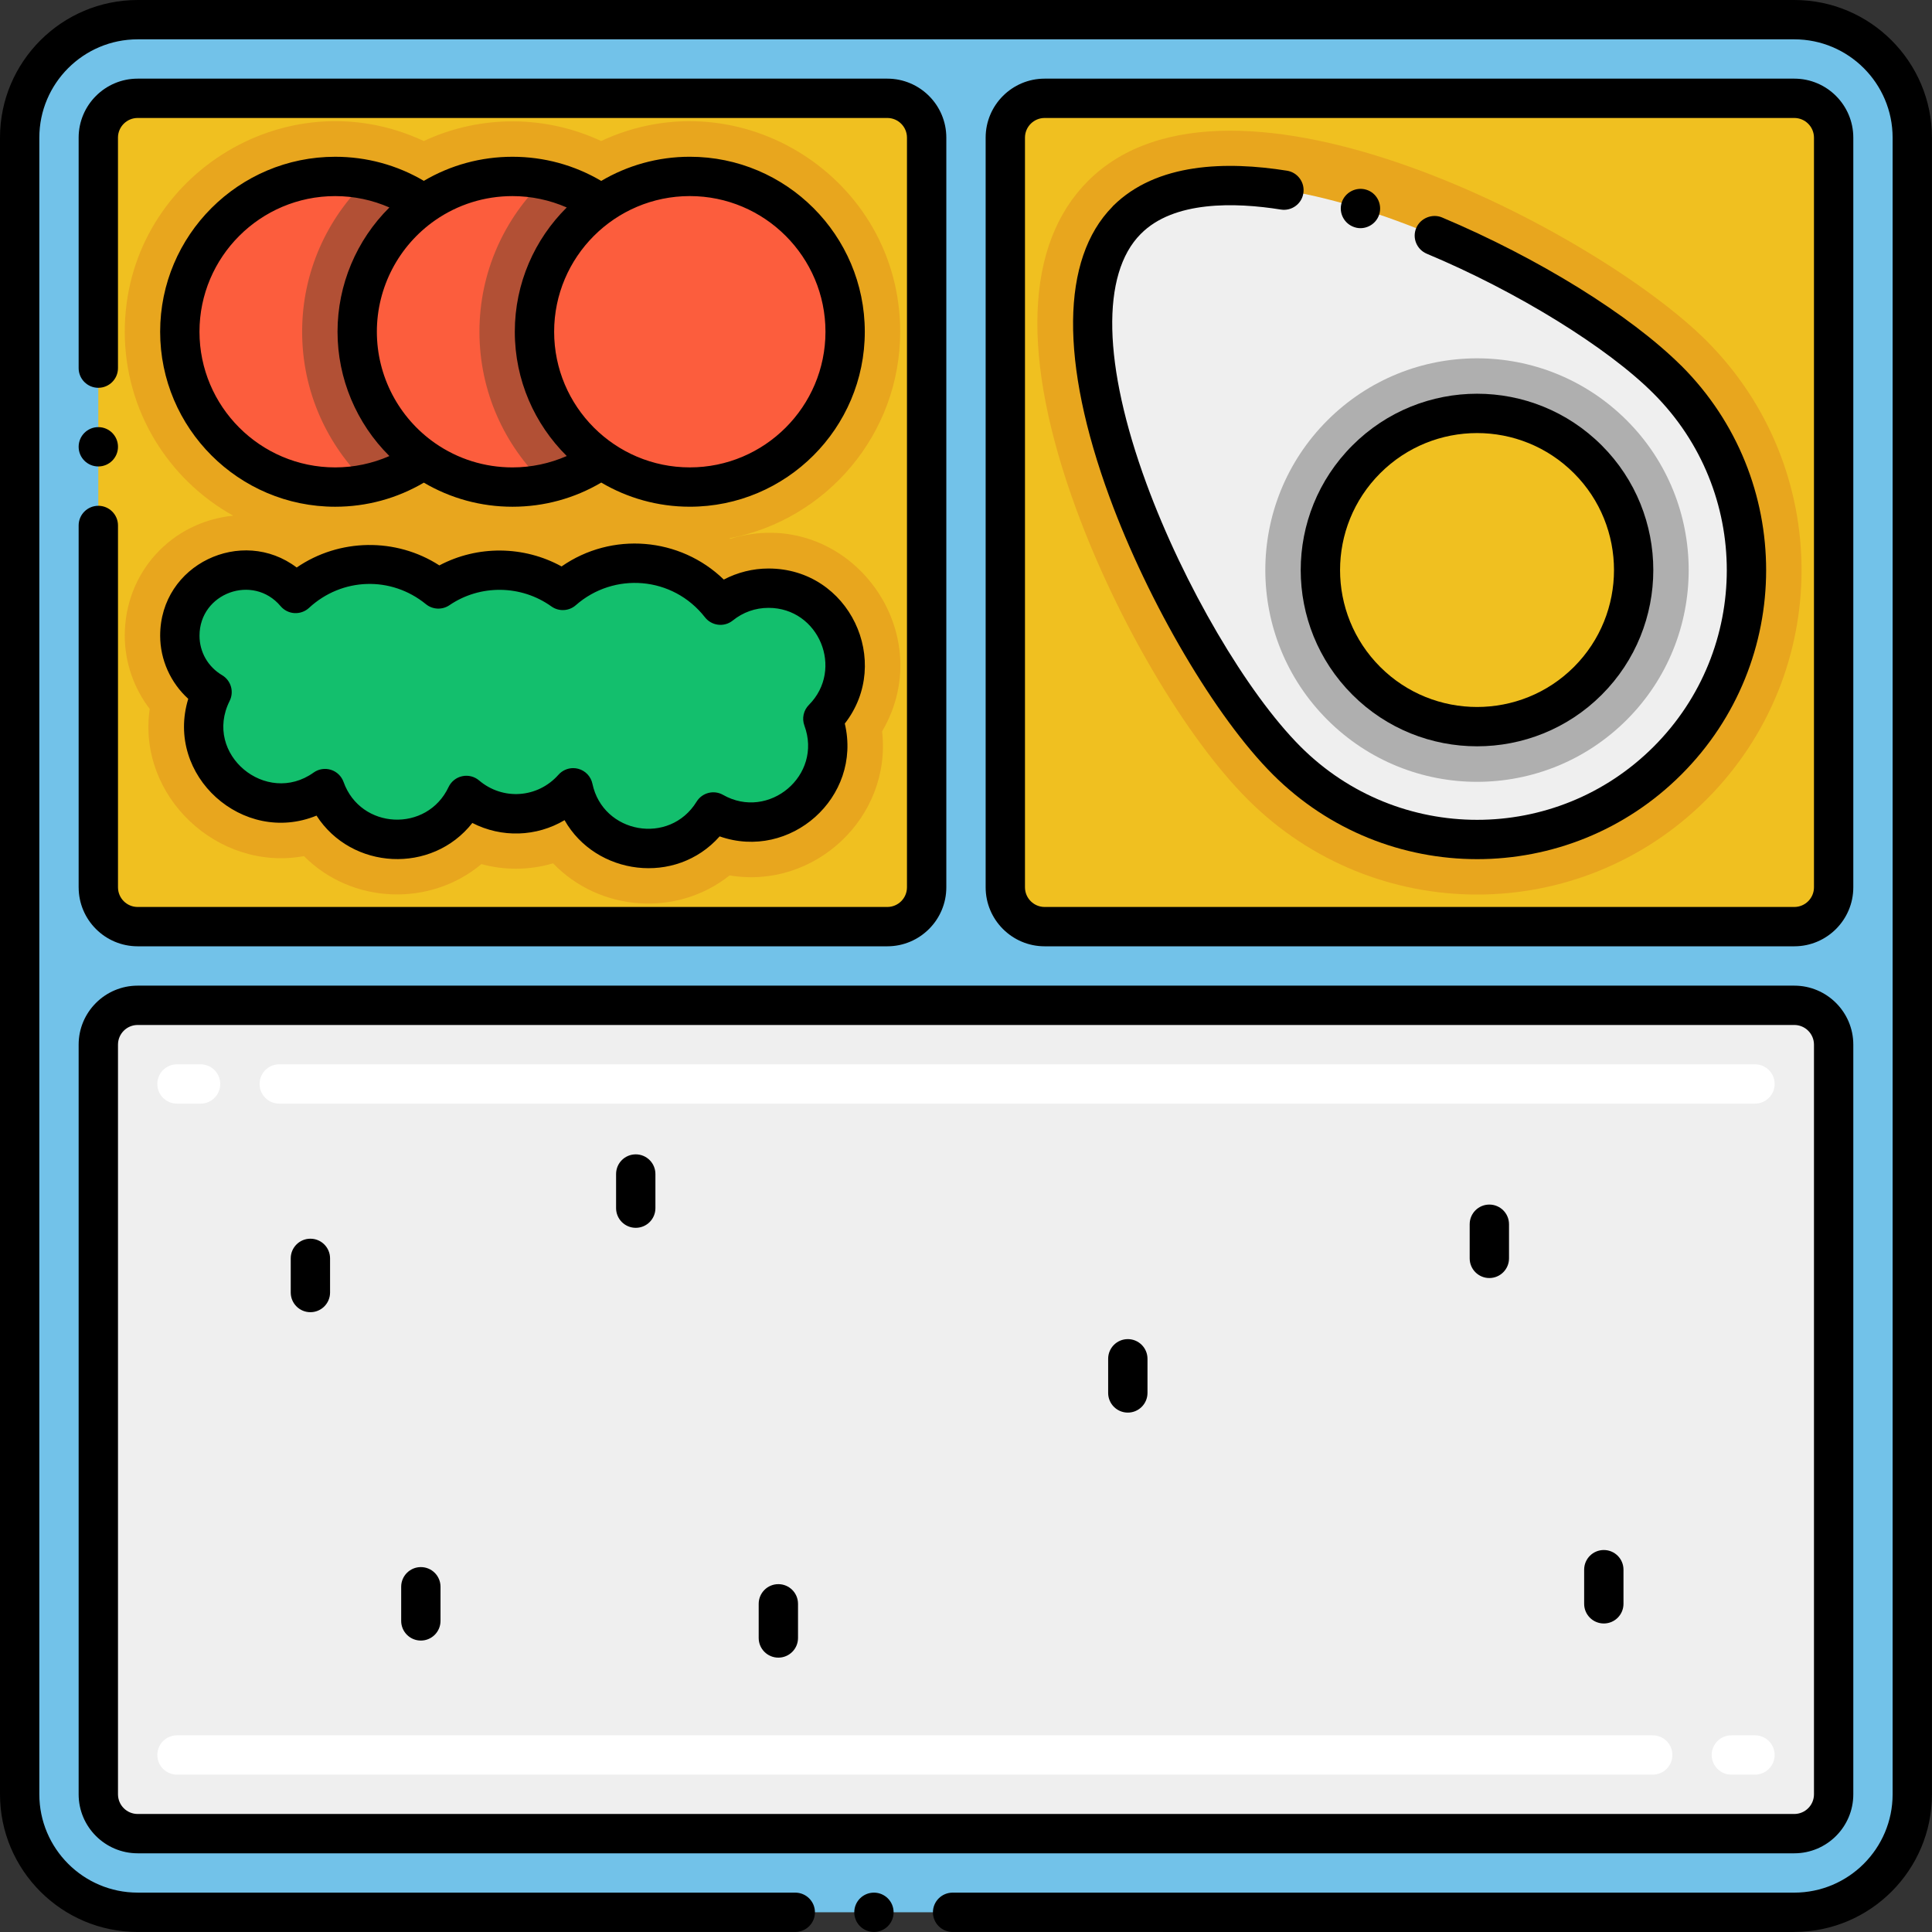
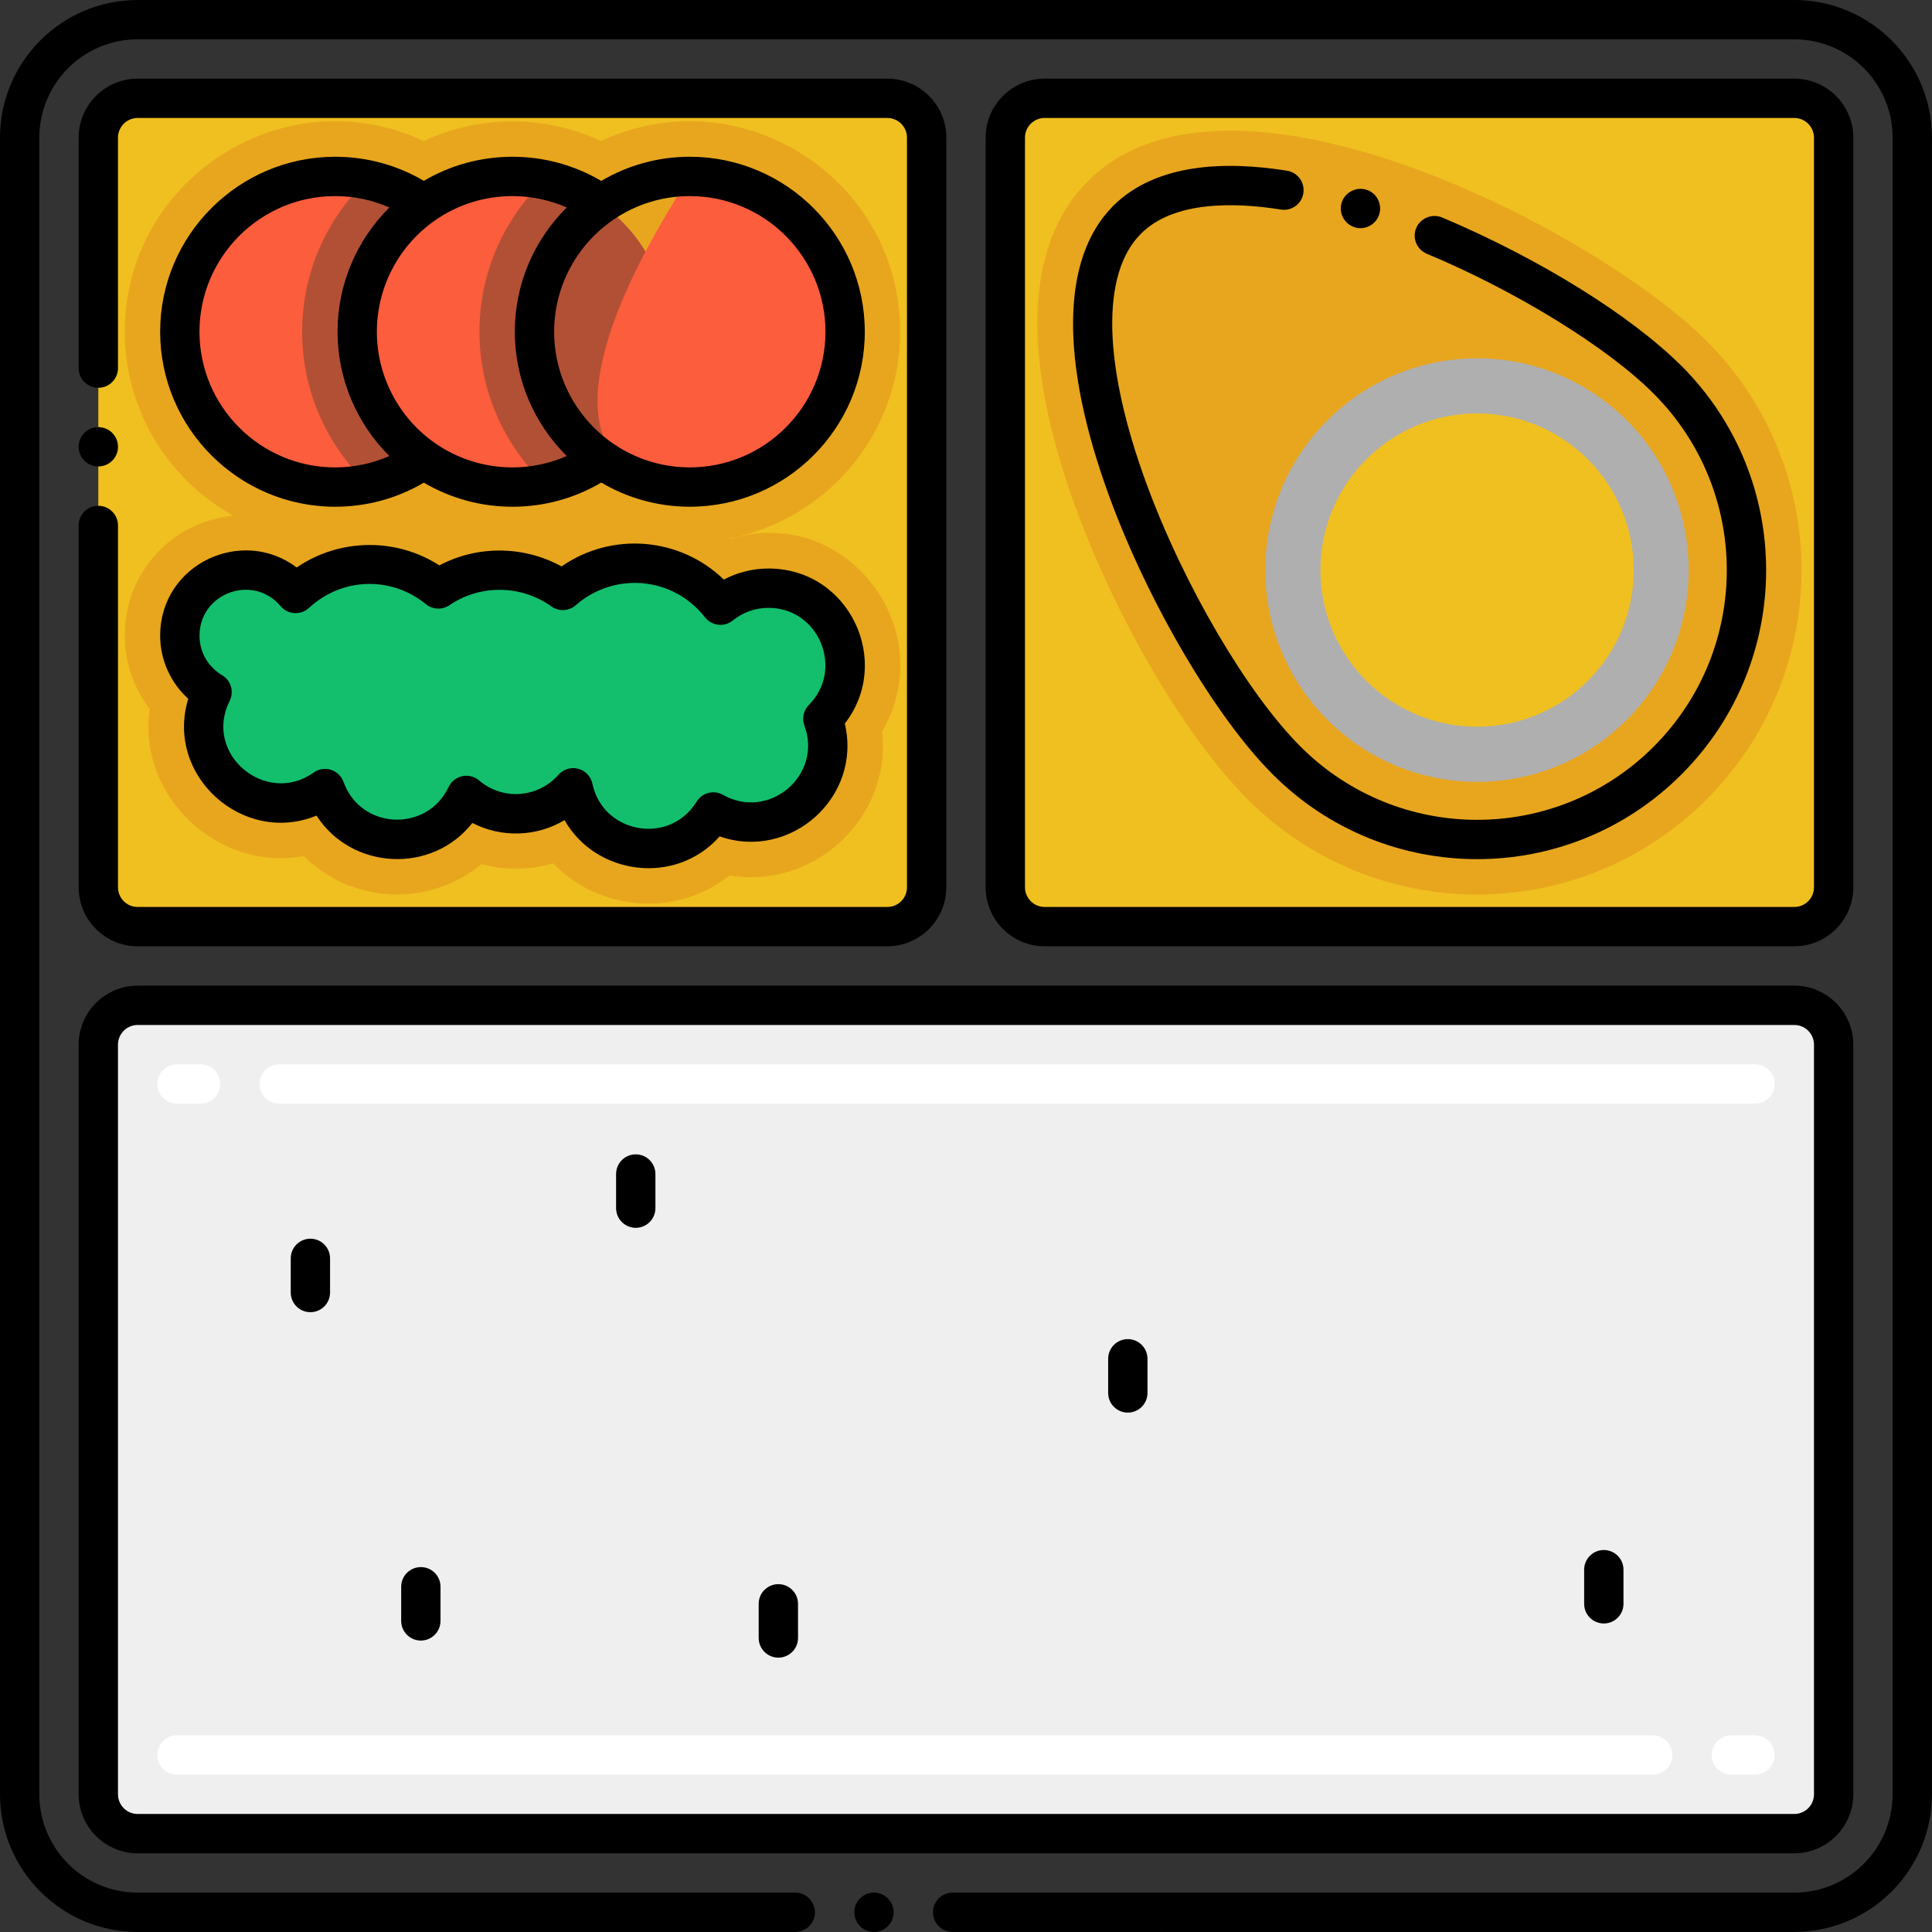
<svg xmlns="http://www.w3.org/2000/svg" width="112" height="112" viewBox="0 0 112 112" fill="none">
  <rect x="0" y="0" width="112" height="112" fill="#333333" stroke="none" />
-   <path d="M7.98 110.857C4.209 110.857 1.14 107.789 1.14 104.017V7.98C1.14 4.209 4.209 1.14 7.98 1.14H104.017C107.788 1.14 110.857 4.209 110.857 7.98V104.017C110.857 107.789 107.788 110.857 104.017 110.857H7.98Z" fill="#72C2E9" />
  <path d="M51.438 53.718H7.98C6.721 53.718 5.699 52.697 5.699 51.438V7.979C5.699 6.72 6.721 5.699 7.98 5.699H51.438C52.697 5.699 53.719 6.72 53.719 7.979V51.438C53.719 52.697 52.697 53.718 51.438 53.718Z" fill="#F0C020" />
  <path d="M52.184 19.231C52.184 10.329 42.898 4.417 34.849 8.175C31.677 6.694 27.909 6.616 24.569 8.175C16.5 4.408 7.233 10.347 7.233 19.231C7.233 23.812 9.773 27.81 13.518 29.894C9.939 30.254 7.233 33.18 7.233 36.851C7.233 38.401 7.758 39.892 8.678 41.097C7.95 46.169 12.633 50.545 17.62 49.63C20.394 52.42 24.925 52.589 27.909 50.093C29.253 50.46 30.688 50.454 32.062 50.048C34.741 52.837 39.218 53.193 42.298 50.748C47.219 51.58 51.704 47.383 51.136 42.4C54.597 36.504 49.041 29.19 42.329 31.237C42.315 31.227 42.299 31.217 42.284 31.207C47.915 30.13 52.184 25.172 52.184 19.231Z" fill="#E8A61E" />
  <path d="M106.298 7.979V51.438C106.298 52.697 105.277 53.718 104.018 53.718H60.559C59.3 53.718 58.279 52.697 58.279 51.438V7.979C58.279 6.72 59.3 5.699 60.559 5.699H104.018C105.277 5.699 106.298 6.72 106.298 7.979Z" fill="#F0C020" />
  <path d="M98.927 19.755C92.608 13.436 71.308 2.258 63.072 10.492C59.405 14.159 59.169 20.738 62.391 29.519C64.778 36.024 68.774 42.786 72.335 46.347C79.683 53.695 91.577 53.696 98.927 46.347C106.275 38.999 106.276 27.105 98.927 19.755Z" fill="#E8A61E" />
-   <path d="M65.329 12.75C59.233 18.846 68.495 37.993 74.592 44.09C80.689 50.187 90.573 50.187 96.669 44.09C102.766 37.993 102.766 28.109 96.669 22.013C90.573 15.916 71.426 6.653 65.329 12.75Z" fill="#EFEFEF" />
  <path d="M7.98 58.279H104.018C105.277 58.279 106.298 59.3 106.298 60.559V104.018C106.298 105.277 105.277 106.298 104.018 106.298H7.98C6.721 106.298 5.699 105.277 5.699 104.018V60.559C5.699 59.3 6.721 58.279 7.98 58.279Z" fill="#EFEFEF" />
  <path d="M76.949 41.727C72.153 36.931 72.152 29.167 76.949 24.37C81.746 19.573 89.509 19.573 94.306 24.37C99.091 29.155 99.091 36.941 94.306 41.727C89.511 46.522 81.747 46.524 76.949 41.727Z" fill="#AFAFAF" />
  <path d="M85.628 42.129C90.643 42.129 94.709 38.063 94.709 33.048C94.709 28.033 90.643 23.968 85.628 23.968C80.613 23.968 76.547 28.033 76.547 33.048C76.547 38.063 80.613 42.129 85.628 42.129Z" fill="#F0C020" />
  <path d="M19.43 28.235C24.402 28.235 28.434 24.204 28.434 19.231C28.434 14.258 24.402 10.227 19.43 10.227C14.457 10.227 10.425 14.258 10.425 19.231C10.425 24.204 14.457 28.235 19.43 28.235Z" fill="#FC5D3D" />
  <path d="M28.432 19.23C28.432 23.566 25.368 27.187 21.291 28.044C18.965 25.824 17.515 22.695 17.515 19.23C17.515 15.768 18.965 12.64 21.291 10.419C25.368 11.277 28.432 14.897 28.432 19.23Z" fill="#B25035" />
  <path d="M29.709 28.235C34.682 28.235 38.713 24.204 38.713 19.231C38.713 14.258 34.682 10.227 29.709 10.227C24.736 10.227 20.705 14.258 20.705 19.231C20.705 24.204 24.736 28.235 29.709 28.235Z" fill="#FC5D3D" />
  <path d="M38.711 19.23C38.711 23.566 35.646 27.187 31.57 28.044C29.244 25.824 27.794 22.695 27.794 19.23C27.794 15.768 29.244 12.64 31.57 10.419C35.646 11.277 38.711 14.897 38.711 19.23Z" fill="#B25035" />
-   <path d="M39.988 28.235C44.961 28.235 48.992 24.204 48.992 19.231C48.992 14.258 44.961 10.227 39.988 10.227C35.015 10.227 30.984 14.258 30.984 19.231C30.984 24.204 35.015 28.235 39.988 28.235Z" fill="#FC5D3D" />
+   <path d="M39.988 28.235C44.961 28.235 48.992 24.204 48.992 19.231C48.992 14.258 44.961 10.227 39.988 10.227C30.984 24.204 35.015 28.235 39.988 28.235Z" fill="#FC5D3D" />
  <path d="M44.551 34.097C43.495 34.097 42.527 34.468 41.765 35.083C39.514 32.206 35.352 31.833 32.627 34.227C30.435 32.66 27.56 32.678 25.411 34.141C22.986 32.162 19.467 32.249 17.138 34.404C14.866 31.707 10.425 33.298 10.425 36.852C10.425 38.245 11.176 39.459 12.293 40.122C10.222 44.264 15.119 48.377 18.842 45.714C20.176 49.448 25.35 49.683 27.035 46.112C28.869 47.67 31.612 47.492 33.227 45.67C34.048 49.566 39.24 50.503 41.352 47.072C44.918 49.096 49.144 45.567 47.7 41.669C50.466 38.887 48.502 34.097 44.551 34.097Z" fill="#13BF6D" />
  <path d="M101.738 63.979H16.188C15.558 63.979 15.048 63.469 15.048 62.839C15.048 62.209 15.558 61.699 16.188 61.699H101.738C102.367 61.699 102.878 62.209 102.878 62.839C102.878 63.469 102.367 63.979 101.738 63.979ZM11.628 63.979H10.26C9.63 63.979 9.12 63.469 9.12 62.839C9.12 62.209 9.63 61.699 10.26 61.699H11.628C12.257 61.699 12.768 62.209 12.768 62.839C12.768 63.469 12.257 63.979 11.628 63.979Z" fill="white" />
  <path d="M101.738 102.878H100.369C99.74 102.878 99.229 102.367 99.229 101.738C99.229 101.108 99.74 100.598 100.369 100.598H101.738C102.367 100.598 102.878 101.108 102.878 101.738C102.878 102.367 102.367 102.878 101.738 102.878ZM95.809 102.878H10.26C9.63 102.878 9.12 102.367 9.12 101.738C9.12 101.108 9.63 100.598 10.26 100.598H95.809C96.439 100.598 96.949 101.108 96.949 101.738C96.949 102.367 96.439 102.878 95.809 102.878Z" fill="white" />
  <path d="M104.017 0H7.98C3.58 0 0 3.58 0 7.98V104.017C0 108.423 3.589 111.998 7.979 111.998H46.103C46.732 111.998 47.243 111.487 47.243 110.858C47.243 110.229 46.732 109.718 46.103 109.718C43.677 109.718 5.548 109.717 7.98 109.717C4.837 109.717 2.28 107.16 2.28 104.017V7.98C2.28 4.837 4.837 2.28 7.98 2.28H104.017C107.16 2.28 109.717 4.837 109.717 7.98V104.017C109.717 107.15 107.172 109.718 104.008 109.718H55.223C54.594 109.718 54.083 110.229 54.083 110.858C54.083 111.487 54.594 111.998 55.223 111.998C109.221 111.998 103.628 112.003 104.036 111.996C108.428 111.986 111.997 108.41 111.997 104.017V7.98C111.997 3.58 108.417 0 104.017 0Z" fill="black" />
  <path d="M50.663 111.998C51.293 111.998 51.803 111.488 51.803 110.858C51.803 110.228 51.293 109.718 50.663 109.718C50.033 109.718 49.523 110.228 49.523 110.858C49.523 111.488 50.033 111.998 50.663 111.998Z" fill="black" />
  <path d="M5.699 27.041C6.329 27.041 6.84 26.531 6.84 25.901C6.84 25.271 6.329 24.761 5.699 24.761C5.07 24.761 4.559 25.271 4.559 25.901C4.559 26.531 5.07 27.041 5.699 27.041Z" fill="black" />
  <path d="M4.559 51.438C4.559 51.44 4.56 51.441 4.56 51.443C4.562 53.327 6.095 54.858 7.98 54.858H51.438C53.325 54.858 54.859 53.324 54.859 51.438V7.979C54.859 6.093 53.325 4.559 51.438 4.559H7.98C6.095 4.559 4.562 6.091 4.559 7.975C4.559 7.976 4.559 7.978 4.559 7.979V21.341C4.559 21.97 5.07 22.481 5.699 22.481C6.328 22.481 6.839 21.97 6.839 21.341V7.982C6.839 7.981 6.839 7.98 6.839 7.979C6.839 7.351 7.351 6.839 7.979 6.839H51.438C52.067 6.839 52.578 7.351 52.578 7.979V51.438C52.578 52.067 52.067 52.578 51.438 52.578H7.98C7.351 52.578 6.84 52.067 6.84 51.438C6.84 51.437 6.84 51.437 6.84 51.436V30.461C6.84 29.832 6.329 29.321 5.699 29.321C5.07 29.321 4.559 29.832 4.559 30.461V51.438Z" fill="black" />
  <path d="M104.018 54.858C105.904 54.858 107.438 53.324 107.438 51.438V7.979C107.438 6.093 105.904 4.559 104.018 4.559H60.559C58.673 4.559 57.139 6.093 57.139 7.979V51.438C57.139 53.324 58.673 54.858 60.559 54.858H104.018ZM59.419 51.438V7.979C59.419 7.351 59.93 6.839 60.559 6.839H104.018C104.646 6.839 105.158 7.351 105.158 7.979V51.438C105.158 52.067 104.646 52.578 104.018 52.578H60.559C59.93 52.578 59.419 52.067 59.419 51.438Z" fill="black" />
  <path d="M7.98 107.438H104.018C105.904 107.438 107.438 105.904 107.438 104.018V60.559C107.438 58.673 105.904 57.139 104.018 57.139H7.98C6.094 57.139 4.559 58.673 4.559 60.559V104.018C4.559 105.904 6.094 107.438 7.98 107.438ZM6.84 60.559C6.84 59.93 7.351 59.419 7.98 59.419H104.018C104.646 59.419 105.158 59.93 105.158 60.559V104.018C105.158 104.646 104.646 105.158 104.018 105.158H7.98C7.351 105.158 6.84 104.646 6.84 104.018V60.559Z" fill="black" />
  <path d="M64.318 28.813C66.576 34.965 70.469 41.58 73.786 44.896C80.331 51.442 90.928 51.444 97.475 44.896C104.015 38.357 104.026 27.765 97.482 21.215C97.481 21.213 97.48 21.211 97.478 21.209C97.477 21.209 97.477 21.209 97.477 21.209C97.476 21.208 97.475 21.208 97.475 21.207C97.467 21.199 97.457 21.193 97.448 21.185C94.489 18.249 89.184 14.961 83.592 12.604C83.022 12.367 82.338 12.65 82.101 13.216C81.854 13.796 82.129 14.46 82.707 14.707C87.918 16.886 93.201 20.145 95.86 22.817C95.861 22.817 95.862 22.819 95.863 22.82C101.517 28.475 101.519 37.629 95.863 43.285C90.207 48.94 81.054 48.941 75.397 43.285C72.29 40.178 68.614 33.904 66.458 28.029C63.935 21.154 63.817 15.881 66.131 13.561C66.133 13.56 66.134 13.559 66.135 13.558C68.035 11.633 71.592 11.723 74.252 12.148C74.877 12.249 75.461 11.82 75.556 11.204C75.657 10.585 75.233 9.996 74.612 9.896C71.099 9.338 67.053 9.426 64.521 11.943C64.508 11.956 64.499 11.972 64.487 11.985C61.508 15.012 61.445 20.984 64.318 28.813Z" fill="black" />
  <path d="M78.531 13.174C79.082 13.357 79.759 13.06 79.958 12.421C80.142 11.812 79.796 11.174 79.206 10.998C78.608 10.812 77.96 11.158 77.778 11.747C77.591 12.348 77.929 12.987 78.531 13.174Z" fill="black" />
-   <path d="M78.4 40.275C82.385 44.26 88.87 44.261 92.855 40.275C96.84 36.29 96.84 29.806 92.855 25.821C88.86 21.826 82.395 21.826 78.401 25.821C74.405 29.816 74.405 36.281 78.4 40.275ZM91.243 27.433C94.339 30.529 94.339 35.567 91.243 38.663C88.146 41.759 83.108 41.758 80.012 38.663C76.909 35.56 76.909 30.537 80.012 27.433C83.116 24.33 88.139 24.329 91.243 27.433Z" fill="black" />
  <path d="M39.989 9.087C38.116 9.087 36.361 9.599 34.854 10.488C33.298 9.57 31.534 9.088 29.709 9.088C27.887 9.088 26.125 9.568 24.57 10.484C23.015 9.568 21.254 9.088 19.431 9.088C13.836 9.088 9.284 13.637 9.284 19.23C9.284 24.824 13.836 29.376 19.431 29.376C21.254 29.376 23.015 28.895 24.57 27.979C26.125 28.895 27.886 29.376 29.709 29.376C31.535 29.376 33.299 28.893 34.855 27.975C36.362 28.863 38.116 29.375 39.989 29.375C45.582 29.375 50.133 24.824 50.133 19.231C50.133 13.638 45.582 9.087 39.989 9.087ZM11.564 19.23C11.564 14.895 15.092 11.368 19.43 11.368C20.525 11.368 21.589 11.596 22.574 12.027C20.668 13.917 19.567 16.504 19.567 19.23C19.567 21.957 20.668 24.546 22.574 26.437C21.589 26.868 20.525 27.096 19.431 27.096C15.092 27.096 11.564 23.567 11.564 19.23ZM29.709 27.096C28.094 27.096 26.542 26.61 25.222 25.691C23.108 24.217 21.847 21.802 21.847 19.23C21.847 16.66 23.109 14.246 25.221 12.773C26.542 11.853 28.094 11.368 29.709 11.368C30.805 11.368 31.869 11.597 32.855 12.027C30.997 13.867 29.844 16.417 29.844 19.231C29.844 22.046 30.998 24.596 32.855 26.436C31.87 26.867 30.805 27.096 29.709 27.096ZM39.989 27.095C35.652 27.095 32.124 23.568 32.124 19.231C32.124 14.895 35.652 11.367 39.989 11.367C44.325 11.367 47.853 14.895 47.853 19.231C47.853 23.568 44.324 27.095 39.989 27.095Z" fill="black" />
  <path d="M44.551 32.957C43.647 32.957 42.755 33.181 41.959 33.598C39.423 31.138 35.469 30.808 32.555 32.837C30.362 31.631 27.681 31.606 25.47 32.777C22.953 31.151 19.661 31.209 17.199 32.899C14.032 30.498 9.285 32.701 9.285 36.852C9.285 38.252 9.892 39.583 10.913 40.511C9.549 44.979 14.104 49.024 18.349 47.282C20.378 50.436 25.038 50.689 27.382 47.708C29.085 48.582 31.1 48.512 32.728 47.546C34.535 50.736 39.166 51.367 41.719 48.486C45.804 49.917 49.988 46.231 48.974 41.946C51.762 38.368 49.248 32.957 44.551 32.957ZM46.892 40.865C46.579 41.18 46.478 41.648 46.632 42.064C47.703 44.956 44.565 47.583 41.916 46.08C41.382 45.776 40.705 45.951 40.382 46.474C38.813 49.021 34.953 48.328 34.343 45.434C34.255 45.013 33.936 44.677 33.52 44.567C33.423 44.541 33.325 44.529 33.228 44.529C32.907 44.529 32.594 44.666 32.375 44.913C31.173 46.268 29.152 46.413 27.773 45.243C27.503 45.013 27.142 44.922 26.794 44.998C26.448 45.072 26.156 45.304 26.004 45.626C24.755 48.276 20.907 48.106 19.916 45.33C19.795 44.994 19.524 44.733 19.183 44.626C18.842 44.519 18.47 44.578 18.179 44.787C15.44 46.747 11.763 43.732 13.313 40.632C13.58 40.097 13.389 39.446 12.875 39.141C12.055 38.655 11.566 37.799 11.566 36.852C11.566 34.372 14.673 33.247 16.266 35.139C16.467 35.377 16.756 35.523 17.067 35.542C17.378 35.56 17.684 35.453 17.913 35.241C19.826 33.472 22.676 33.381 24.691 35.025C25.082 35.344 25.637 35.368 26.054 35.084C27.834 33.871 30.209 33.899 31.965 35.155C32.396 35.463 32.983 35.434 33.38 35.084C35.584 33.147 38.995 33.393 40.867 35.785C41.251 36.276 41.974 36.379 42.481 35.97C43.075 35.491 43.791 35.238 44.551 35.238C47.478 35.237 48.948 38.797 46.892 40.865Z" fill="black" />
  <path d="M17.994 76.069C18.624 76.069 19.134 75.558 19.134 74.928V72.949C19.134 72.319 18.624 71.809 17.994 71.809C17.364 71.809 16.854 72.319 16.854 72.949V74.928C16.854 75.558 17.364 76.069 17.994 76.069Z" fill="black" />
  <path d="M36.855 71.178C37.485 71.178 37.995 70.668 37.995 70.038V68.059C37.995 67.429 37.485 66.919 36.855 66.919C36.225 66.919 35.715 67.429 35.715 68.059V70.038C35.715 70.668 36.226 71.178 36.855 71.178Z" fill="black" />
  <path d="M45.122 96.095C45.752 96.095 46.262 95.585 46.262 94.955V92.975C46.262 92.345 45.752 91.835 45.122 91.835C44.492 91.835 43.982 92.345 43.982 92.975V94.955C43.982 95.585 44.492 96.095 45.122 96.095Z" fill="black" />
  <path d="M65.381 81.89C66.011 81.89 66.521 81.379 66.521 80.75V78.77C66.521 78.141 66.011 77.63 65.381 77.63C64.751 77.63 64.241 78.141 64.241 78.77V80.75C64.241 81.379 64.751 81.89 65.381 81.89Z" fill="black" />
-   <path d="M86.339 74.089C86.968 74.089 87.479 73.579 87.479 72.949V70.97C87.479 70.34 86.968 69.83 86.339 69.83C85.709 69.83 85.199 70.34 85.199 70.97V72.949C85.199 73.579 85.709 74.089 86.339 74.089Z" fill="black" />
  <path d="M92.975 94.115C93.605 94.115 94.115 93.605 94.115 92.975V90.996C94.115 90.366 93.605 89.856 92.975 89.856C92.345 89.856 91.835 90.366 91.835 90.996V92.975C91.835 93.605 92.345 94.115 92.975 94.115Z" fill="black" />
  <path d="M24.397 95.105C25.027 95.105 25.537 94.594 25.537 93.965V91.986C25.537 91.356 25.027 90.846 24.397 90.846C23.767 90.846 23.257 91.356 23.257 91.986V93.965C23.257 94.594 23.767 95.105 24.397 95.105Z" fill="black" />
</svg>